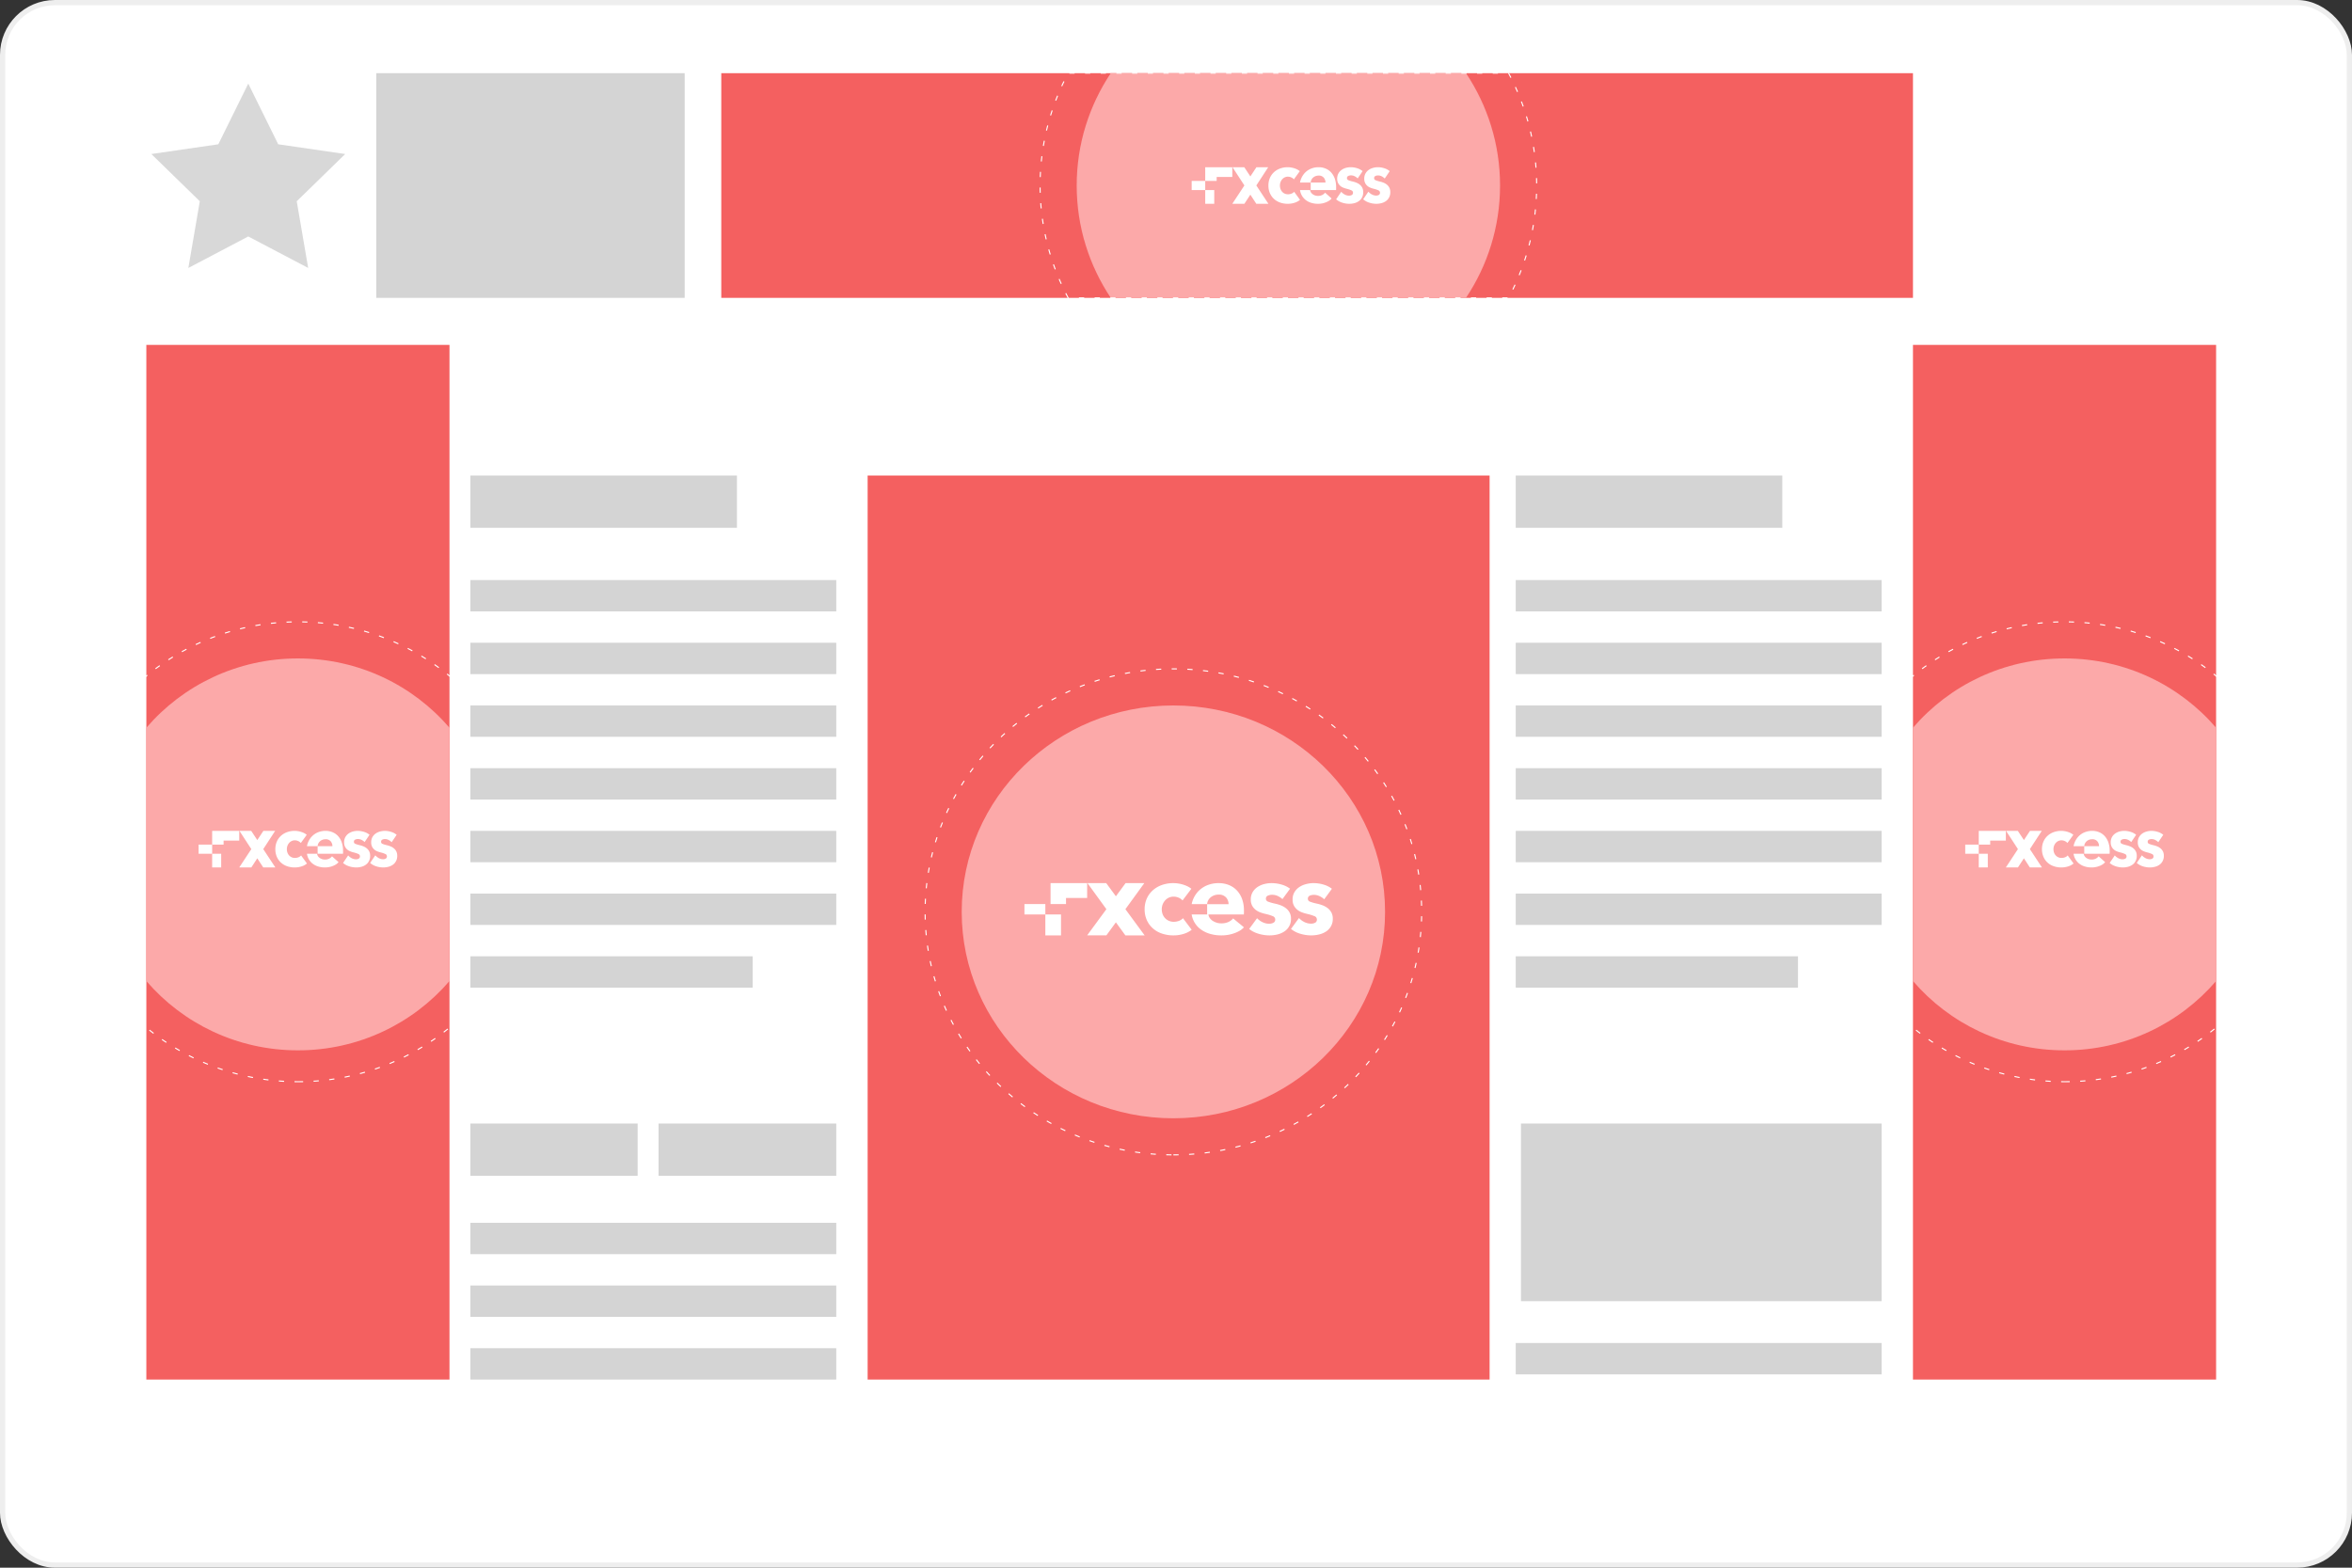
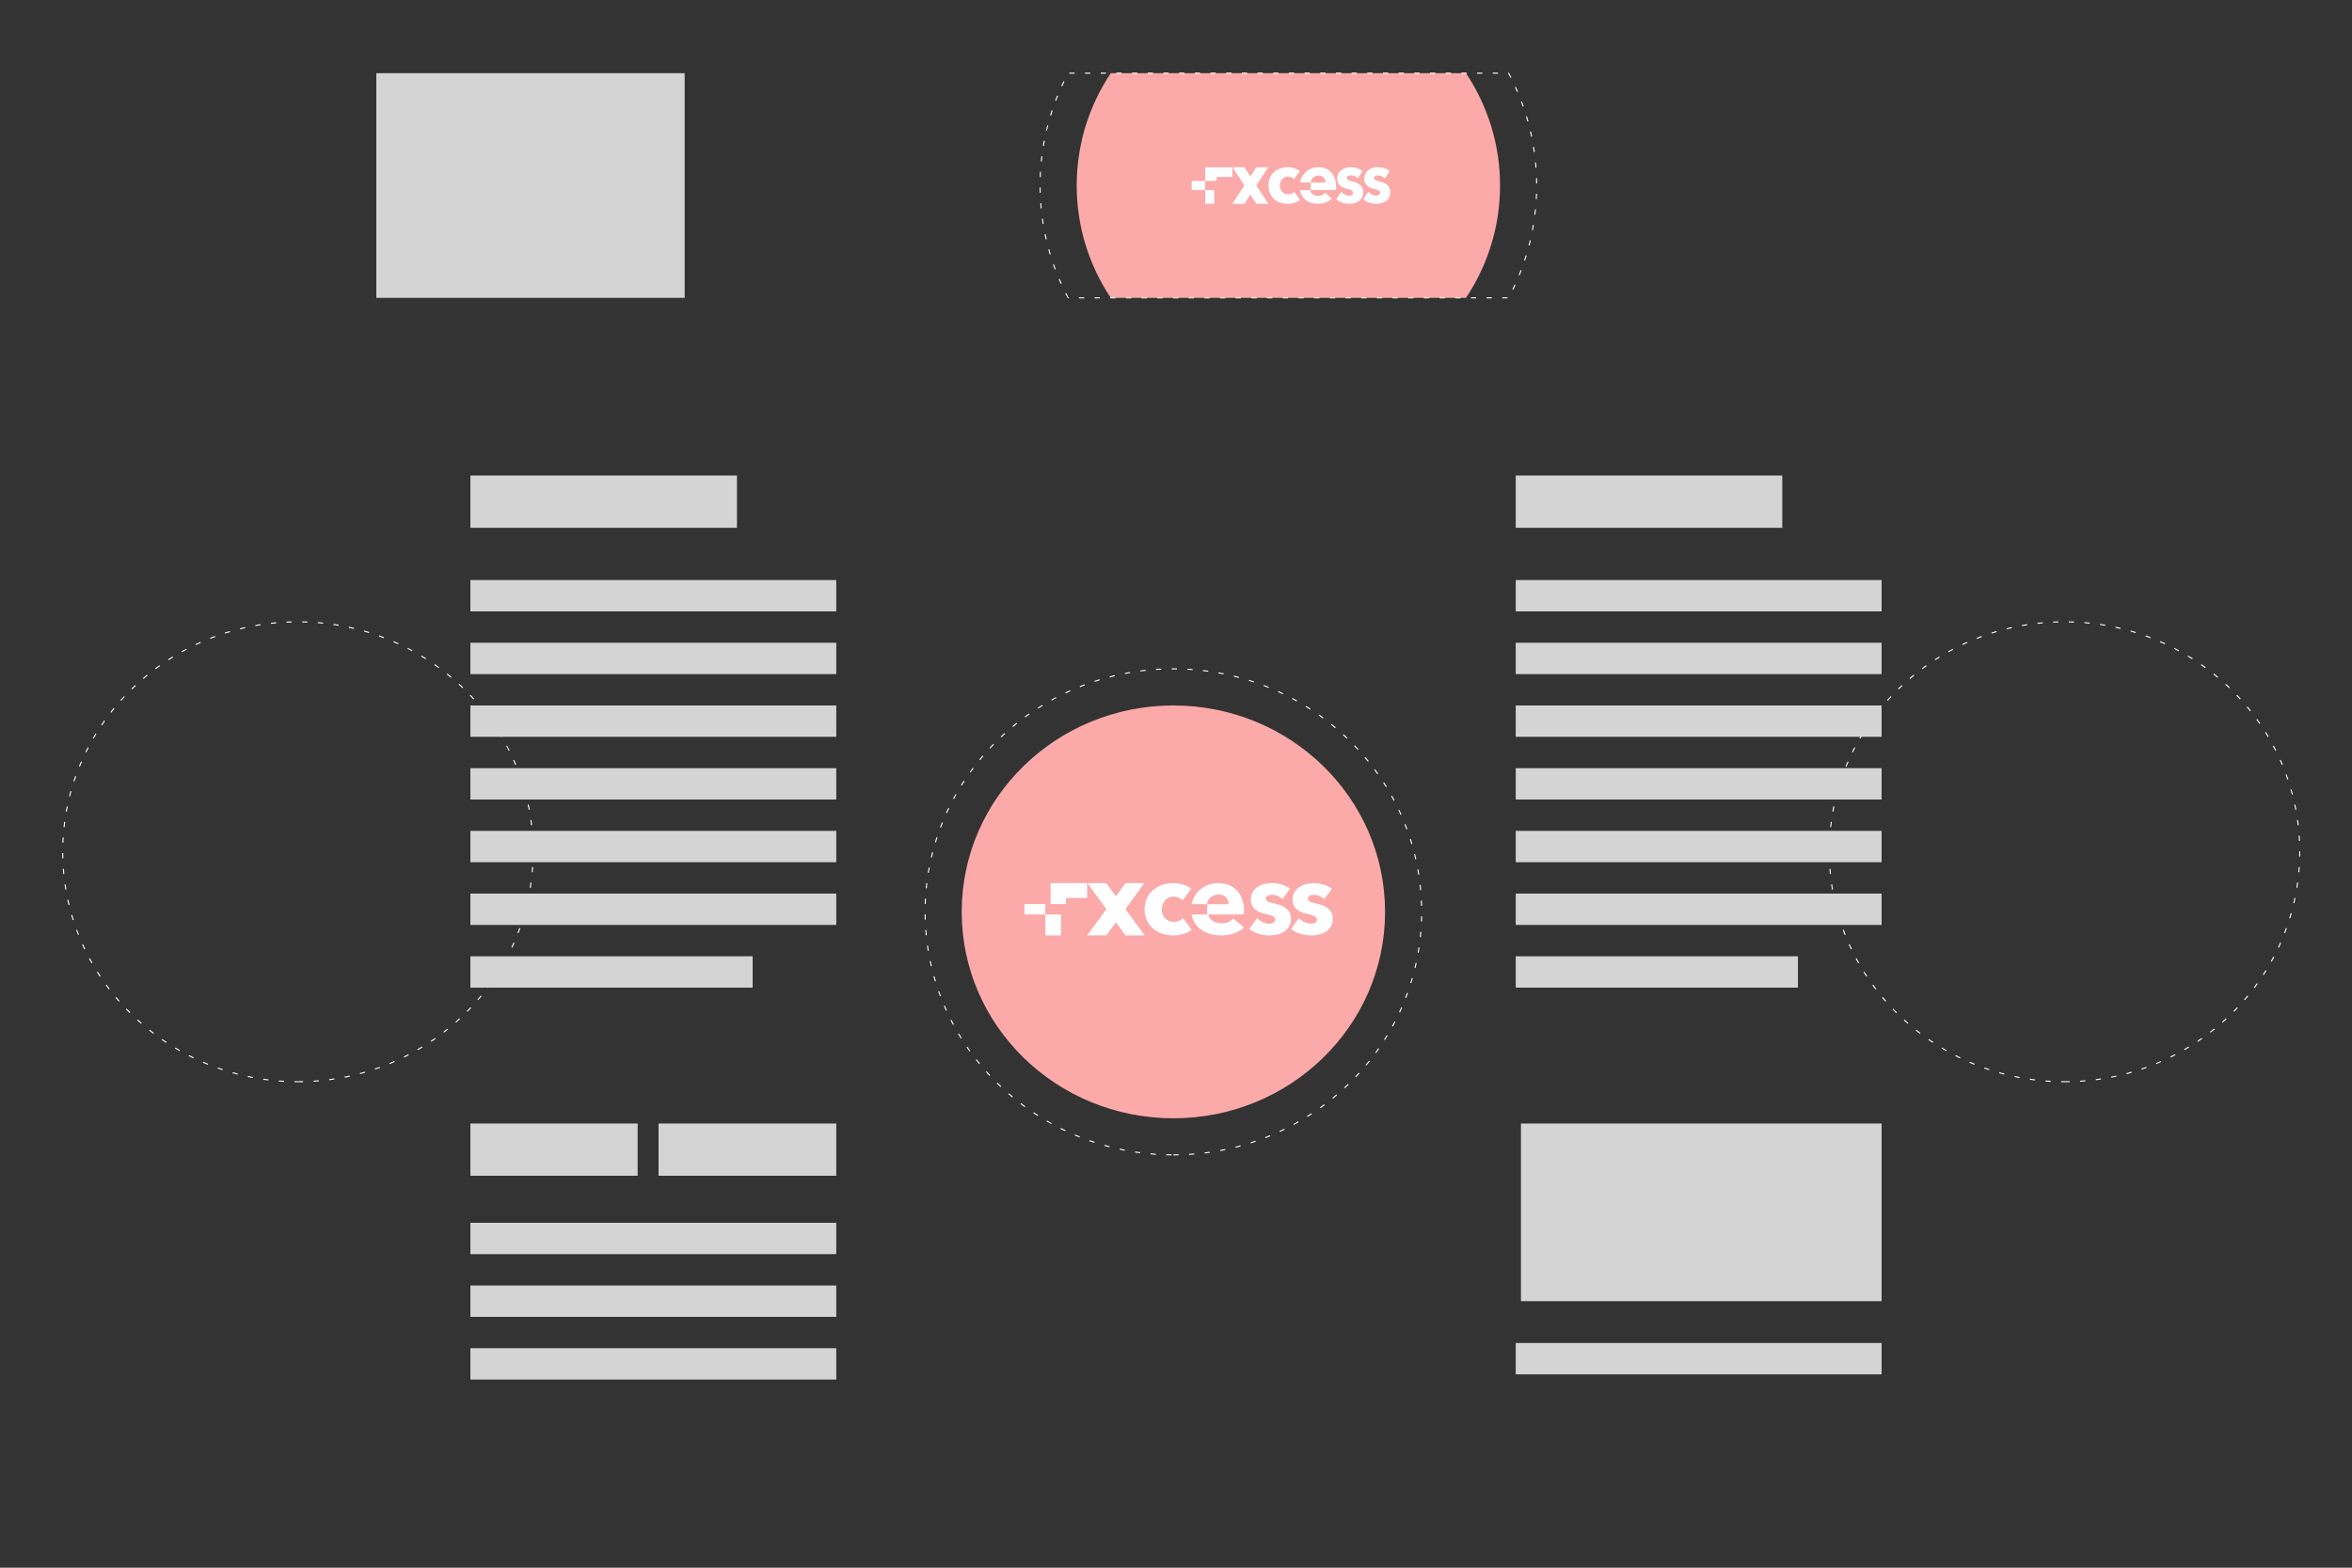
<svg xmlns="http://www.w3.org/2000/svg" width="450" height="300" viewBox="0 0 450 300">
  <rect x="0" y="0" width="450" height="300" fill="#333333" stroke="none" />
  <g fill="none" fill-rule="evenodd">
-     <rect width="449" height="299" x=".5" y=".5" fill="#FFF" stroke="#EEE" rx="10" />
-     <path fill="#F46060" d="M28 66h58v198H28zM366 66h58v198h-58zM166 91h119v173H166zM138 14h228v43H138z" />
    <path fill="#D4D4D4" d="M72 14h59v43H72zM90 111h70v6H90zM90 234h70v6H90zM290 111h70v6h-70zM90 215h32v10H90zM126 215h34v10h-34zM291 215h69v34h-69zM290 91h51v10h-51zM90 91h51v10H90zM90 246h70v6H90zM90 258h70v6H90zM290 183h54v6h-54z" />
-     <path fill="#FCA9A9" d="M28 187.734v-48.468C34.97 131.15 45.376 126 57 126c11.624 0 22.03 5.15 29 13.266v48.468C79.03 195.85 68.624 201 57 201c-11.624 0-22.03-5.15-29-13.266zM366 187.734v-48.468C372.97 131.15 383.376 126 395 126c11.624 0 22.03 5.15 29 13.266v48.468C417.03 195.85 406.624 201 395 201c-11.624 0-22.03-5.15-29-13.266z" />
-     <path fill="#FFF" d="M383.773 160.863h-2.994v.762h-2.188V159h5.182v1.863zM376 163.375v-1.75h2.59v1.75H376zm22.77-1.444h-2.043a3.754 3.754 0 0 1 .595-1.437 3.365 3.365 0 0 1 1.528-1.224 3.744 3.744 0 0 1 1.425-.27c.464-.006.926.082 1.358.26.403.166.766.423 1.063.753.306.346.541.753.692 1.198.173.516.257 1.06.248 1.607v.281c0 .09-.004.18-.014.27h-.006v.006h-4.845v-1.443h2.83a1.423 1.423 0 0 0-.329-.936 1.214 1.214 0 0 0-.99-.393 1.553 1.553 0 0 0-1.062.393 1.391 1.391 0 0 0-.32.422 1.29 1.29 0 0 0-.13.513zM378.59 166v-2.625h1.728V166h-1.727zm7.495-.004h-2.312l2.312-3.507-2.272-3.488h2.253l1.162 1.76 1.161-1.761h2.254l-2.274 3.491 2.313 3.509h-2.314l-1.142-1.75-1.14 1.746zm9.467-4.675a1.328 1.328 0 0 0-.491-.367 1.551 1.551 0 0 0-.65-.145 1.375 1.375 0 0 0-.624.139 1.5 1.5 0 0 0-.477.37c-.136.158-.242.34-.313.536a1.845 1.845 0 0 0-.113.647c-.001.22.034.439.105.647.068.197.175.379.313.535.286.324.701.505 1.134.495.225 0 .448-.043.657-.125a1.27 1.27 0 0 0 .515-.353l1.12 1.543a2.939 2.939 0 0 1-.965.533c-.444.15-.91.227-1.38.224a4.374 4.374 0 0 1-1.459-.238 3.377 3.377 0 0 1-1.174-.693 3.26 3.26 0 0 1-.783-1.103 3.61 3.61 0 0 1-.285-1.465c-.007-.499.09-.993.285-1.452.18-.418.448-.794.783-1.102.34-.311.74-.55 1.175-.704a4.234 4.234 0 0 1 2.833.001c.209.071.409.164.597.278.117.07.227.149.331.236l-1.134 1.563zm12.208-.181a2.285 2.285 0 0 0-.57-.41 1.53 1.53 0 0 0-.71-.168 1.182 1.182 0 0 0-.527.113.424.424 0 0 0-.242.41.408.408 0 0 0 .267.396c.28.112.57.2.863.264.24.056.474.13.702.225.23.093.446.221.64.381.19.158.346.356.46.582a1.8 1.8 0 0 1 .174.819c.027.7-.297 1.364-.852 1.743-.26.181-.549.312-.852.386-.31.079-.627.119-.945.119a4.408 4.408 0 0 1-1.485-.258 3.153 3.153 0 0 1-1.047-.602l.96-1.416.02-.023c.193.22.421.399.675.53.262.14.551.212.845.211.17-.001.337-.044.49-.126a.456.456 0 0 0 .24-.44.474.474 0 0 0-.299-.448 5.156 5.156 0 0 0-.931-.31 4.476 4.476 0 0 1-.646-.211 2.003 2.003 0 0 1-.578-.357 1.756 1.756 0 0 1-.416-.555 1.792 1.792 0 0 1-.159-.791c-.01-.354.073-.704.238-1.011.153-.274.362-.507.61-.682.253-.178.532-.31.825-.389.293-.081.594-.122.896-.122.463 0 .922.077 1.361.23.338.114.654.29.935.518l-.942 1.392zm2.751-1.953a3.351 3.351 0 0 1 1.09-.187c.46 0 .917.077 1.354.23.336.114.65.29.93.52l-.015.022.005.004-.913 1.35-.03.033a2.251 2.251 0 0 0-.58-.42c-.22-.113-.461-.17-.705-.168a1.196 1.196 0 0 0-.387.06c-.037.015-.074.03-.11.048a.423.423 0 0 0-.24.409c-.004.18.104.34.265.395.28.112.567.2.859.264.238.055.471.13.698.223.229.093.443.221.636.381.189.158.344.355.457.58.12.253.18.534.173.818.028.7-.294 1.362-.846 1.74-.192.134-.4.24-.619.314-.084.031-.17.058-.256.079a3.819 3.819 0 0 1-.939.118 4.377 4.377 0 0 1-1.477-.258 3.142 3.142 0 0 1-1.043-.605l.955-1.413.02-.023.01.011.02-.02c.19.217.415.396.666.526.26.14.548.213.84.211a.993.993 0 0 0 .46-.115.453.453 0 0 0 .24-.438.473.473 0 0 0-.296-.449c-.3-.132-.61-.235-.926-.308a4.473 4.473 0 0 1-.643-.211 1.991 1.991 0 0 1-.574-.356 1.765 1.765 0 0 1-.414-.554 1.794 1.794 0 0 1-.158-.791c-.01-.353.072-.703.236-1.01.153-.27.36-.502.607-.678a2.61 2.61 0 0 1 .65-.333zm-11.846 4.188c.015.158.068.31.156.446s.203.255.338.351c.286.205.635.316.994.316.286.009.57-.05.826-.173.122-.063.236-.14.338-.228.077-.066.146-.138.206-.217l.005-.007.022.022.019.026 1.204 1.075c-.08.089-.153.16-.22.222a1.738 1.738 0 0 1-.143.119c-.19.138-.398.254-.617.344a3.995 3.995 0 0 1-1.67.328c-.451.002-.9-.07-1.326-.21a3.265 3.265 0 0 1-1.094-.608 2.934 2.934 0 0 1-.975-1.806h1.938zM45.773 160.863h-2.994v.762h-2.188V159h5.182v1.863zM38 163.375v-1.75h2.59v1.75H38zm22.77-1.444h-2.043a3.754 3.754 0 0 1 .595-1.437 3.364 3.364 0 0 1 1.528-1.224 3.744 3.744 0 0 1 1.425-.27c.464-.006.926.082 1.358.26.403.166.766.423 1.063.753.306.346.541.753.692 1.198.173.516.257 1.06.248 1.607v.281c0 .09-.004.18-.014.27h-.006v.006H60.77v-1.443h2.83a1.423 1.423 0 0 0-.329-.936 1.214 1.214 0 0 0-.99-.393 1.553 1.553 0 0 0-1.062.393 1.391 1.391 0 0 0-.32.422 1.29 1.29 0 0 0-.13.513zM40.59 166v-2.625h1.728V166h-1.727zm7.495-.004h-2.312l2.312-3.507L45.813 159h2.253l1.162 1.76L50.389 159h2.254l-2.274 3.491L52.682 166h-2.314l-1.142-1.75-1.14 1.746zm9.467-4.675a1.328 1.328 0 0 0-.491-.367 1.551 1.551 0 0 0-.65-.145 1.375 1.375 0 0 0-.624.139 1.5 1.5 0 0 0-.477.37c-.136.158-.242.34-.313.536a1.845 1.845 0 0 0-.113.647c-.001.22.034.439.105.647.068.197.175.379.313.535.286.324.701.505 1.134.495.225 0 .448-.043.657-.125a1.27 1.27 0 0 0 .515-.353l1.12 1.543a2.939 2.939 0 0 1-.965.533c-.444.15-.91.227-1.38.224a4.374 4.374 0 0 1-1.459-.238 3.377 3.377 0 0 1-1.174-.693 3.26 3.26 0 0 1-.783-1.103 3.61 3.61 0 0 1-.285-1.465c-.007-.499.09-.993.285-1.452.18-.418.448-.794.783-1.102.34-.311.74-.55 1.175-.704a4.234 4.234 0 0 1 2.833.001c.209.071.409.164.597.278.117.07.227.149.331.236l-1.134 1.563zm12.208-.181a2.285 2.285 0 0 0-.57-.41 1.53 1.53 0 0 0-.71-.168 1.182 1.182 0 0 0-.527.113.424.424 0 0 0-.242.41.408.408 0 0 0 .267.396c.28.112.57.2.863.264.24.056.474.13.702.225.23.093.446.221.64.381.19.158.346.356.46.582a1.8 1.8 0 0 1 .174.819c.027.7-.297 1.364-.852 1.743-.26.181-.549.312-.852.386-.31.079-.627.119-.945.119a4.408 4.408 0 0 1-1.485-.258 3.153 3.153 0 0 1-1.047-.602l.96-1.416.02-.023c.193.22.421.399.675.53.262.14.551.212.845.211.17-.001.337-.044.49-.126a.456.456 0 0 0 .24-.44.474.474 0 0 0-.299-.448 5.156 5.156 0 0 0-.931-.31 4.476 4.476 0 0 1-.646-.211 2.003 2.003 0 0 1-.578-.357 1.756 1.756 0 0 1-.416-.555 1.792 1.792 0 0 1-.159-.791c-.01-.354.073-.704.238-1.011.153-.274.362-.507.61-.682.253-.178.532-.31.825-.389.293-.081.594-.122.896-.122.463 0 .922.077 1.361.23.338.114.654.29.935.518l-.942 1.392zm2.751-1.953a3.351 3.351 0 0 1 1.09-.187c.46 0 .917.077 1.354.23.336.114.65.29.93.52l-.015.022.005.004-.913 1.35-.03.033a2.251 2.251 0 0 0-.58-.42c-.22-.113-.461-.17-.705-.168a1.196 1.196 0 0 0-.387.06c-.037.015-.074.03-.11.048a.423.423 0 0 0-.24.409c-.004.18.104.34.265.395.28.112.567.2.859.264.238.055.471.13.698.223.229.093.443.221.636.381.189.158.344.355.457.58.12.253.18.534.173.818.028.7-.294 1.362-.846 1.74-.192.134-.4.24-.619.314-.084.031-.17.058-.256.079a3.819 3.819 0 0 1-.939.118 4.377 4.377 0 0 1-1.477-.258 3.142 3.142 0 0 1-1.043-.605l.955-1.413.02-.023.01.011.02-.02c.19.217.415.396.666.526.26.14.548.213.84.211a.993.993 0 0 0 .46-.115.453.453 0 0 0 .24-.438.473.473 0 0 0-.296-.449c-.3-.132-.61-.235-.926-.308a4.473 4.473 0 0 1-.643-.211 1.991 1.991 0 0 1-.574-.356 1.765 1.765 0 0 1-.414-.554 1.794 1.794 0 0 1-.158-.791c-.01-.353.072-.703.236-1.01.153-.27.36-.502.607-.678a2.61 2.61 0 0 1 .65-.333zm-11.845 4.188c.014.158.067.31.155.446s.203.255.338.351c.286.205.635.316.994.316.286.009.57-.05.826-.173.122-.063.236-.14.338-.228.077-.066.146-.138.206-.217l.005-.007.022.022.019.026 1.204 1.075c-.08.089-.153.16-.22.222a1.738 1.738 0 0 1-.143.119c-.19.138-.398.254-.617.344a3.995 3.995 0 0 1-1.67.328c-.451.002-.9-.07-1.326-.21a3.265 3.265 0 0 1-1.094-.608 2.934 2.934 0 0 1-.975-1.806h1.938z" />
    <ellipse cx="224.5" cy="174.5" fill="#FCA9A9" rx="40.5" ry="39.5" />
    <path fill="#FCA9A9" d="M212.52 57c-4.124-6.187-6.52-13.57-6.52-21.5s2.396-15.313 6.52-21.5h67.96c4.124 6.187 6.52 13.57 6.52 21.5s-2.396 15.313-6.52 21.5h-67.96z" />
    <path stroke="#FFF" stroke-dasharray="1,2" stroke-width=".2" d="M224.5 221c26.234 0 47.5-20.819 47.5-46.5S250.734 128 224.5 128 177 148.819 177 174.5s21.266 46.5 47.5 46.5zM57 207c24.853 0 45-19.7 45-44s-20.147-44-45-44-45 19.7-45 44 20.147 44 45 44zM395 207c24.853 0 45-19.7 45-44s-20.147-44-45-44-45 19.7-45 44 20.147 44 45 44zM204.371 57A45.518 45.518 0 0 1 199 35.5c0-7.757 1.94-15.07 5.371-21.5h84.258A45.518 45.518 0 0 1 294 35.5c0 7.757-1.94 15.07-5.371 21.5H204.37z" />
    <path fill="#FFF" d="M231.206 175c.024.24.112.473.257.679.146.208.336.39.559.536a3.002 3.002 0 0 0 1.645.482c.473.013.943-.078 1.366-.265.202-.095.39-.212.56-.347.126-.1.24-.21.34-.331l.008-.01.036.033.032.04 1.991 1.638a5.369 5.369 0 0 1-.364.339 2.834 2.834 0 0 1-.235.18c-.316.21-.659.387-1.022.525a7.102 7.102 0 0 1-2.762.5 7.442 7.442 0 0 1-2.193-.32 5.547 5.547 0 0 1-1.81-.927 4.345 4.345 0 0 1-1.218-1.502A4.209 4.209 0 0 1 228 175h2.957v-1.978h4.097a1.89 1.89 0 0 0-.476-1.285 1.81 1.81 0 0 0-1.432-.54 2.454 2.454 0 0 0-.856.145 2.273 2.273 0 0 0-.68.395c-.083.072-.16.15-.23.233-.09.107-.169.223-.233.346a1.697 1.697 0 0 0-.19.704H228a4.942 4.942 0 0 1 1.418-2.611 4.95 4.95 0 0 1 1.654-1.039 5.684 5.684 0 0 1 2.062-.37 5.271 5.271 0 0 1 1.967.355 4.274 4.274 0 0 1 1.538 1.034 4.77 4.77 0 0 1 1.002 1.643c.25.708.371 1.454.358 2.205v.385c0 .123-.006.247-.02.37h-.009V175h-6.764zM208 171.839h-4.044V173H201v-4h7v2.839zM196 175v-2h4v2h-4zm4 4v-4h3v4h-3zm11.682-.005H208l3.682-5.011-3.618-4.982h3.587l1.85 2.514L215.35 169h3.588l-3.62 4.987L219 179h-3.683l-1.818-2.5-1.817 2.495zm14.569-6.679a1.972 1.972 0 0 0-.732-.524 2.39 2.39 0 0 0-.968-.208 2.12 2.12 0 0 0-.928.199 2.225 2.225 0 0 0-.71.528c-.202.227-.36.486-.467.766a2.54 2.54 0 0 0-.167.924c-.003.315.05.627.155.925a2.233 2.233 0 0 0 2.155 1.471c.335 0 .666-.061.978-.179.295-.104.559-.277.767-.504l1.666 2.204a4.432 4.432 0 0 1-1.436.762 6.514 6.514 0 0 1-2.054.32 6.762 6.762 0 0 1-2.172-.34 5.077 5.077 0 0 1-1.748-.99 4.665 4.665 0 0 1-1.165-1.575 4.977 4.977 0 0 1-.424-2.094 4.925 4.925 0 0 1 .424-2.074 4.655 4.655 0 0 1 1.165-1.575 5.176 5.176 0 0 1 1.75-1.005 6.544 6.544 0 0 1 4.217.002c.31.102.609.234.89.396a4 4 0 0 1 .492.337l-1.688 2.234zm19.115-.26a3.536 3.536 0 0 0-.88-.583 2.52 2.52 0 0 0-1.095-.24 1.95 1.95 0 0 0-.814.16.601.601 0 0 0-.375.585.585.585 0 0 0 .413.566c.434.16.88.286 1.333.378.37.079.732.186 1.084.32.355.133.687.317.987.546.293.225.534.507.71.83.187.362.279.764.268 1.17a2.806 2.806 0 0 1-1.314 2.491 4.135 4.135 0 0 1-1.316.551 6.413 6.413 0 0 1-1.458.17 7.3 7.3 0 0 1-2.293-.369 4.978 4.978 0 0 1-1.616-.86l1.483-2.023.03-.032c.297.313.65.57 1.041.756.405.2.852.304 1.304.302.263-.002.522-.063.756-.18a.643.643 0 0 0 .371-.627.679.679 0 0 0-.46-.642 8.418 8.418 0 0 0-1.438-.442 7.312 7.312 0 0 1-.998-.302 3.144 3.144 0 0 1-.891-.509 2.536 2.536 0 0 1-.643-.793 2.397 2.397 0 0 1-.245-1.13 2.705 2.705 0 0 1 .367-1.445c.236-.39.558-.724.943-.975a4.21 4.21 0 0 1 1.273-.554 5.557 5.557 0 0 1 1.384-.175c.713 0 1.422.11 2.1.33.521.162 1.01.412 1.444.739l-1.455 1.988zm4.248-2.79a5.564 5.564 0 0 1 1.683-.267c.71 0 1.415.111 2.089.33a4.69 4.69 0 0 1 1.436.742l-.023.031.008.006-1.409 1.93-.046.047a3.48 3.48 0 0 0-.897-.6 2.499 2.499 0 0 0-1.087-.241 1.984 1.984 0 0 0-.598.087c-.057.02-.114.043-.17.068a.6.6 0 0 0-.371.583.582.582 0 0 0 .41.565c.43.16.874.286 1.326.377.367.078.727.185 1.078.32.352.132.683.315.981.544.292.224.532.507.706.828.186.362.278.763.267 1.168.043 1-.454 1.946-1.306 2.487-.297.19-.618.34-.955.448-.13.045-.262.082-.396.112a6.346 6.346 0 0 1-1.449.169 7.25 7.25 0 0 1-2.281-.368 4.957 4.957 0 0 1-1.61-.865l1.475-2.018.031-.033.015.016.029-.03a3.5 3.5 0 0 0 1.03.753c.401.2.846.303 1.296.301.169 0 .336-.026.497-.076.073-.025.144-.054.214-.088a.639.639 0 0 0 .37-.627.677.677 0 0 0-.457-.64 8.35 8.35 0 0 0-1.43-.44 7.306 7.306 0 0 1-.992-.302 3.125 3.125 0 0 1-.887-.508 2.548 2.548 0 0 1-.639-.792 2.398 2.398 0 0 1-.243-1.13 2.707 2.707 0 0 1 .364-1.442c.236-.388.555-.719.937-.969a4.16 4.16 0 0 1 1.005-.477v.002z" />
    <path fill="#D4D4D4" d="M90 123h70v6H90zM90 135h70v6H90zM90 147h70v6H90zM90 159h70v6H90zM90 171h70v6H90zM90 183h54v6H90zM290 123h70v6h-70zM290 135h70v6h-70zM290 147h70v6h-70zM290 159h70v6h-70zM290 171h70v6h-70zM290 257h70v6h-70z" />
    <path fill="#FFF" d="M235.773 33.863h-2.994v.762h-2.188V32h5.182v1.863zM228 36.375v-1.75h2.59v1.75H228zm22.77-1.444h-2.043a3.754 3.754 0 0 1 .595-1.437 3.365 3.365 0 0 1 1.528-1.224 3.744 3.744 0 0 1 1.425-.27c.464-.006.926.082 1.358.26.403.166.766.423 1.063.753.306.346.541.753.692 1.198.173.516.257 1.06.248 1.607v.281c0 .09-.004.18-.014.27h-.006v.006h-4.845v-1.443h2.83a1.423 1.423 0 0 0-.329-.936 1.214 1.214 0 0 0-.99-.393 1.553 1.553 0 0 0-1.062.393 1.391 1.391 0 0 0-.32.422 1.29 1.29 0 0 0-.13.513zM230.59 39v-2.625h1.728V39h-1.727zm7.495-.004h-2.312l2.312-3.507L235.813 32h2.253l1.162 1.76L240.389 32h2.254l-2.274 3.491L242.682 39h-2.314l-1.142-1.75-1.14 1.746zm9.467-4.675a1.328 1.328 0 0 0-.491-.367 1.551 1.551 0 0 0-.65-.145 1.375 1.375 0 0 0-.624.139 1.5 1.5 0 0 0-.477.37c-.136.158-.242.34-.313.536a1.845 1.845 0 0 0-.113.647c-.001.22.034.439.105.647.068.197.175.379.313.535.286.324.701.505 1.134.495.225 0 .448-.043.657-.125a1.27 1.27 0 0 0 .515-.353l1.12 1.543a2.939 2.939 0 0 1-.965.533c-.444.15-.91.227-1.38.224a4.374 4.374 0 0 1-1.459-.238 3.377 3.377 0 0 1-1.174-.693 3.26 3.26 0 0 1-.783-1.103 3.61 3.61 0 0 1-.285-1.465c-.007-.499.09-.993.285-1.452.18-.418.448-.794.783-1.102.34-.311.74-.55 1.175-.704a4.234 4.234 0 0 1 2.833.001c.209.071.409.164.597.278.117.07.227.149.331.236l-1.134 1.563zm12.208-.181a2.285 2.285 0 0 0-.57-.41 1.53 1.53 0 0 0-.71-.168 1.182 1.182 0 0 0-.527.113.424.424 0 0 0-.242.41.408.408 0 0 0 .267.396c.28.112.57.2.863.264.24.056.474.13.702.225.23.093.446.221.64.381.19.158.346.356.46.582a1.8 1.8 0 0 1 .174.819c.027.7-.297 1.364-.852 1.743-.26.181-.549.312-.852.386-.31.079-.627.119-.945.119a4.408 4.408 0 0 1-1.485-.258 3.153 3.153 0 0 1-1.047-.602l.96-1.416.02-.023c.193.22.421.399.675.53.262.14.551.212.845.211.17-.001.337-.044.49-.126a.456.456 0 0 0 .24-.44.474.474 0 0 0-.299-.448 5.156 5.156 0 0 0-.931-.31 4.476 4.476 0 0 1-.646-.211 2.003 2.003 0 0 1-.578-.357 1.756 1.756 0 0 1-.416-.555 1.792 1.792 0 0 1-.159-.791c-.01-.354.073-.704.238-1.011.153-.274.362-.507.61-.682.253-.178.532-.31.825-.389.293-.081.594-.122.896-.122.463 0 .922.077 1.361.23.338.114.654.29.935.518l-.942 1.392zm2.751-1.953a3.351 3.351 0 0 1 1.09-.187c.46 0 .917.077 1.354.23.336.114.65.29.93.52l-.015.022.005.004-.913 1.35-.03.033a2.251 2.251 0 0 0-.58-.42c-.22-.113-.461-.17-.705-.168a1.196 1.196 0 0 0-.387.06c-.037.015-.074.03-.11.048a.423.423 0 0 0-.24.409c-.004.18.104.34.265.395.28.112.567.2.859.264.238.055.471.13.698.223.229.093.443.221.636.381.189.158.344.355.457.58.12.253.18.534.173.818.028.7-.294 1.362-.846 1.74-.192.134-.4.24-.619.314-.084.031-.17.058-.256.079a3.819 3.819 0 0 1-.939.118 4.377 4.377 0 0 1-1.477-.258 3.142 3.142 0 0 1-1.043-.605l.955-1.413.02-.023.01.011.02-.02c.19.217.415.396.666.526.26.14.548.213.84.211a.993.993 0 0 0 .46-.115.453.453 0 0 0 .24-.438.473.473 0 0 0-.296-.449c-.3-.132-.61-.235-.926-.308a4.473 4.473 0 0 1-.643-.211 1.991 1.991 0 0 1-.574-.356 1.765 1.765 0 0 1-.414-.554 1.794 1.794 0 0 1-.158-.791c-.01-.353.072-.703.236-1.01.153-.27.36-.502.607-.678a2.61 2.61 0 0 1 .65-.333zm-11.846 4.188c.015.158.068.31.156.446s.203.255.338.351c.286.205.635.316.994.316.286.009.57-.05.826-.173.122-.063.236-.14.338-.228.077-.066.146-.138.206-.217l.005-.007.022.022.019.026 1.204 1.075c-.08.089-.153.16-.22.222a1.738 1.738 0 0 1-.143.119c-.19.138-.398.254-.617.344a3.995 3.995 0 0 1-1.67.328c-.451.002-.9-.07-1.326-.21a3.265 3.265 0 0 1-1.094-.608 2.934 2.934 0 0 1-.975-1.806h1.938z" />
-     <path fill="#D8D8D8" d="M47.5 45.25l-11.462 6.026 2.19-12.763-9.274-9.039 12.815-1.862L47.5 16l5.73 11.612 12.816 1.862-9.273 9.039 2.189 12.763z" />
  </g>
</svg>